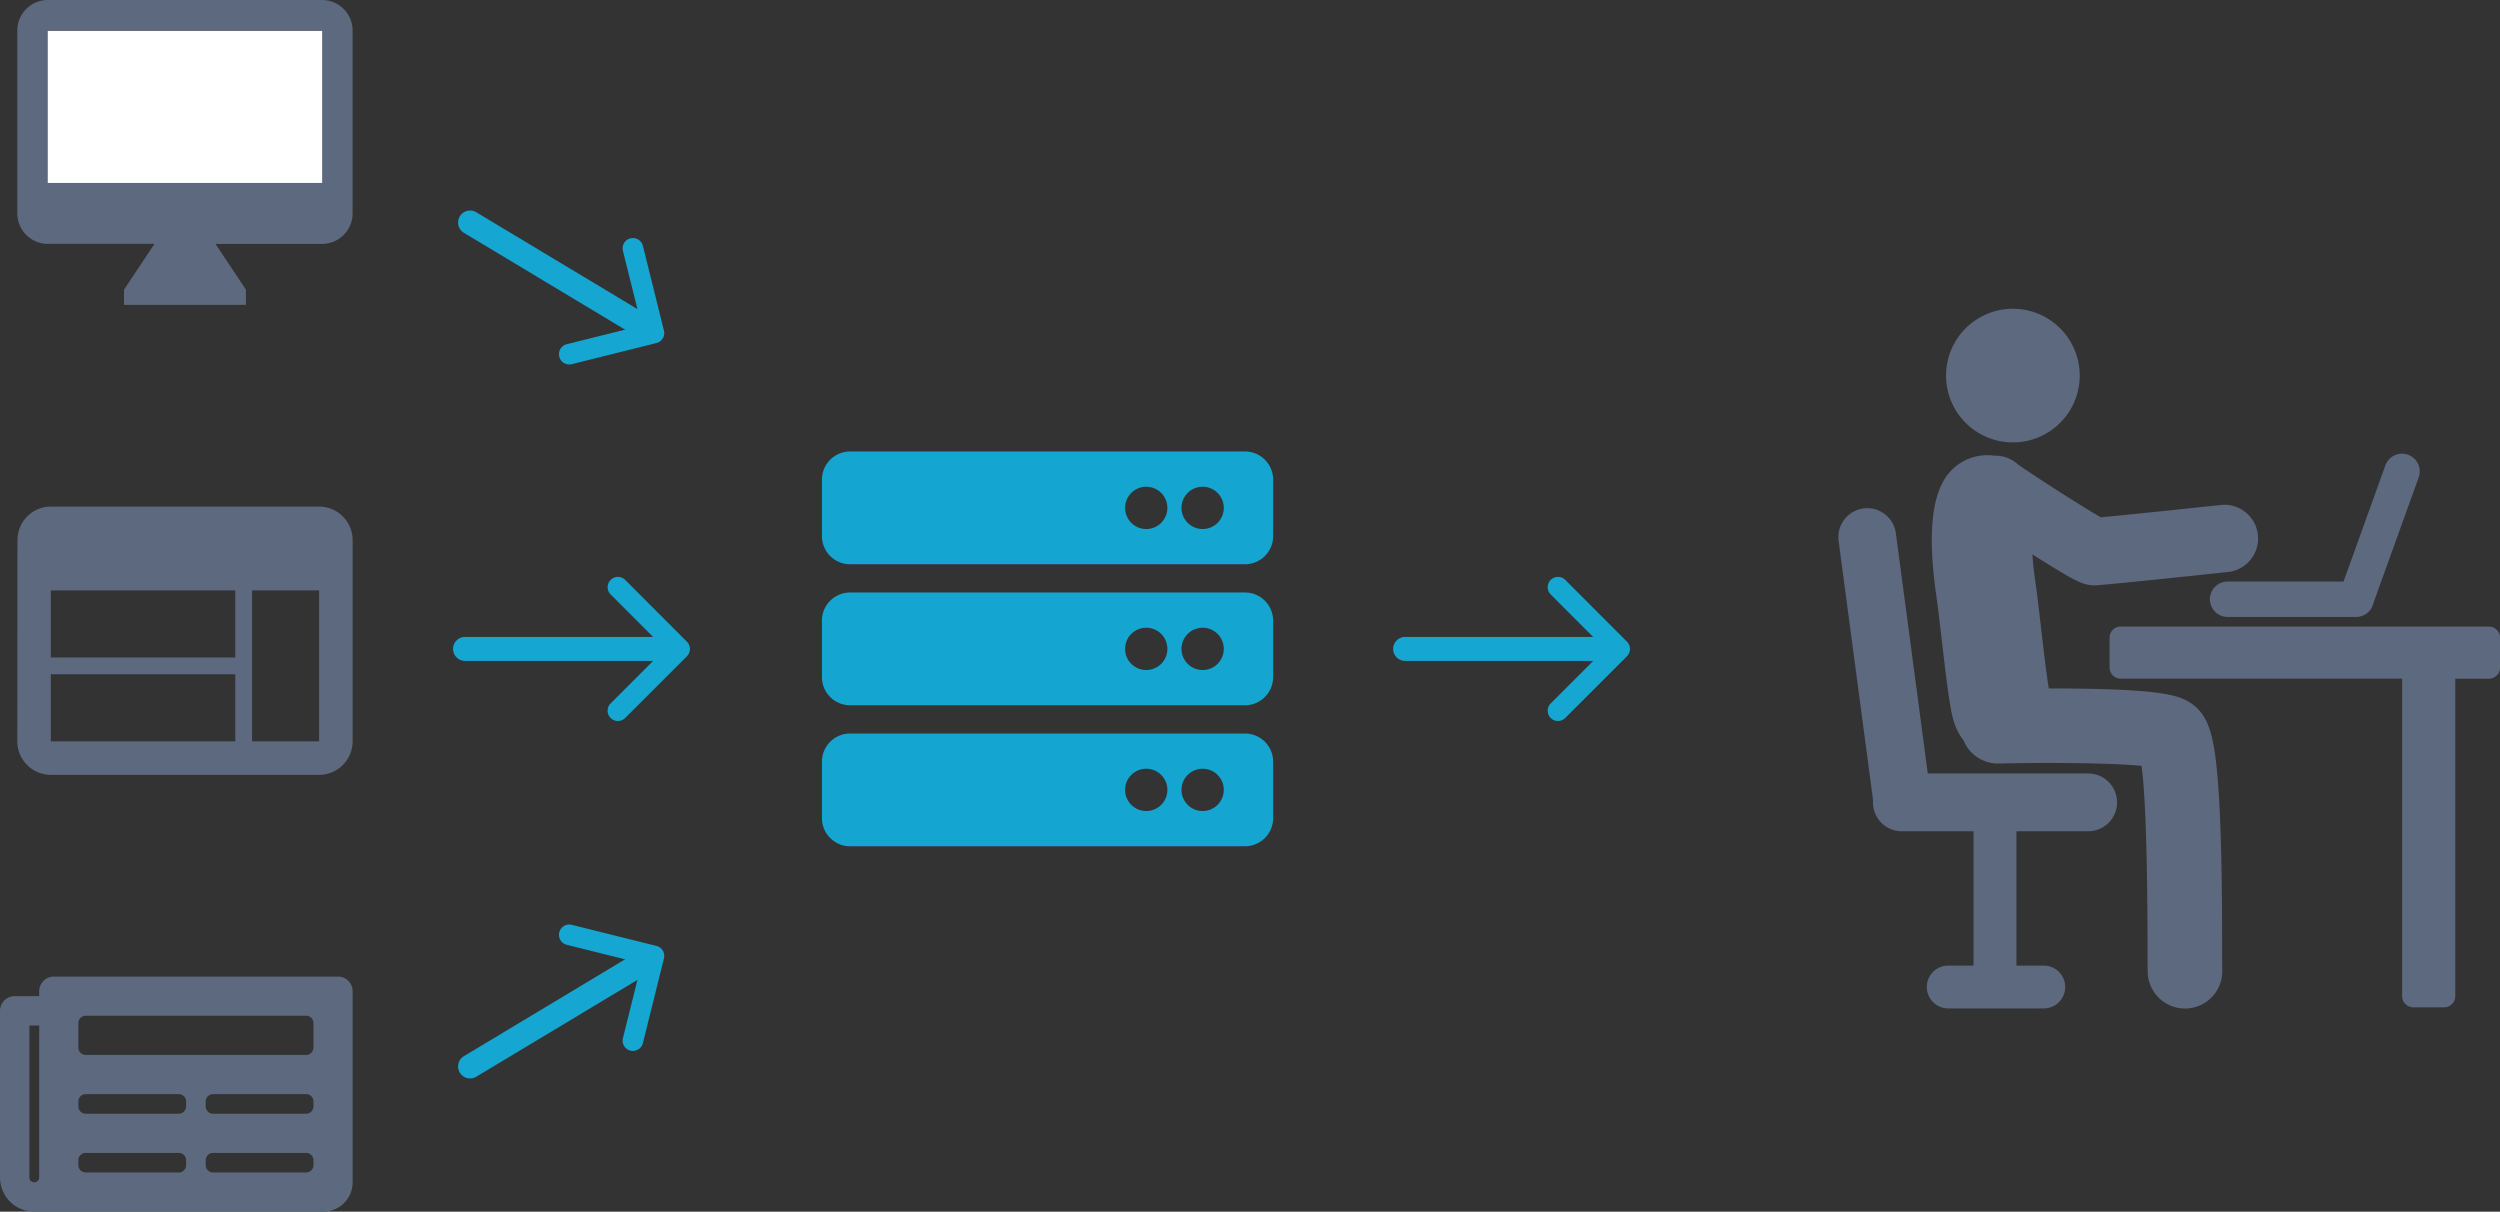
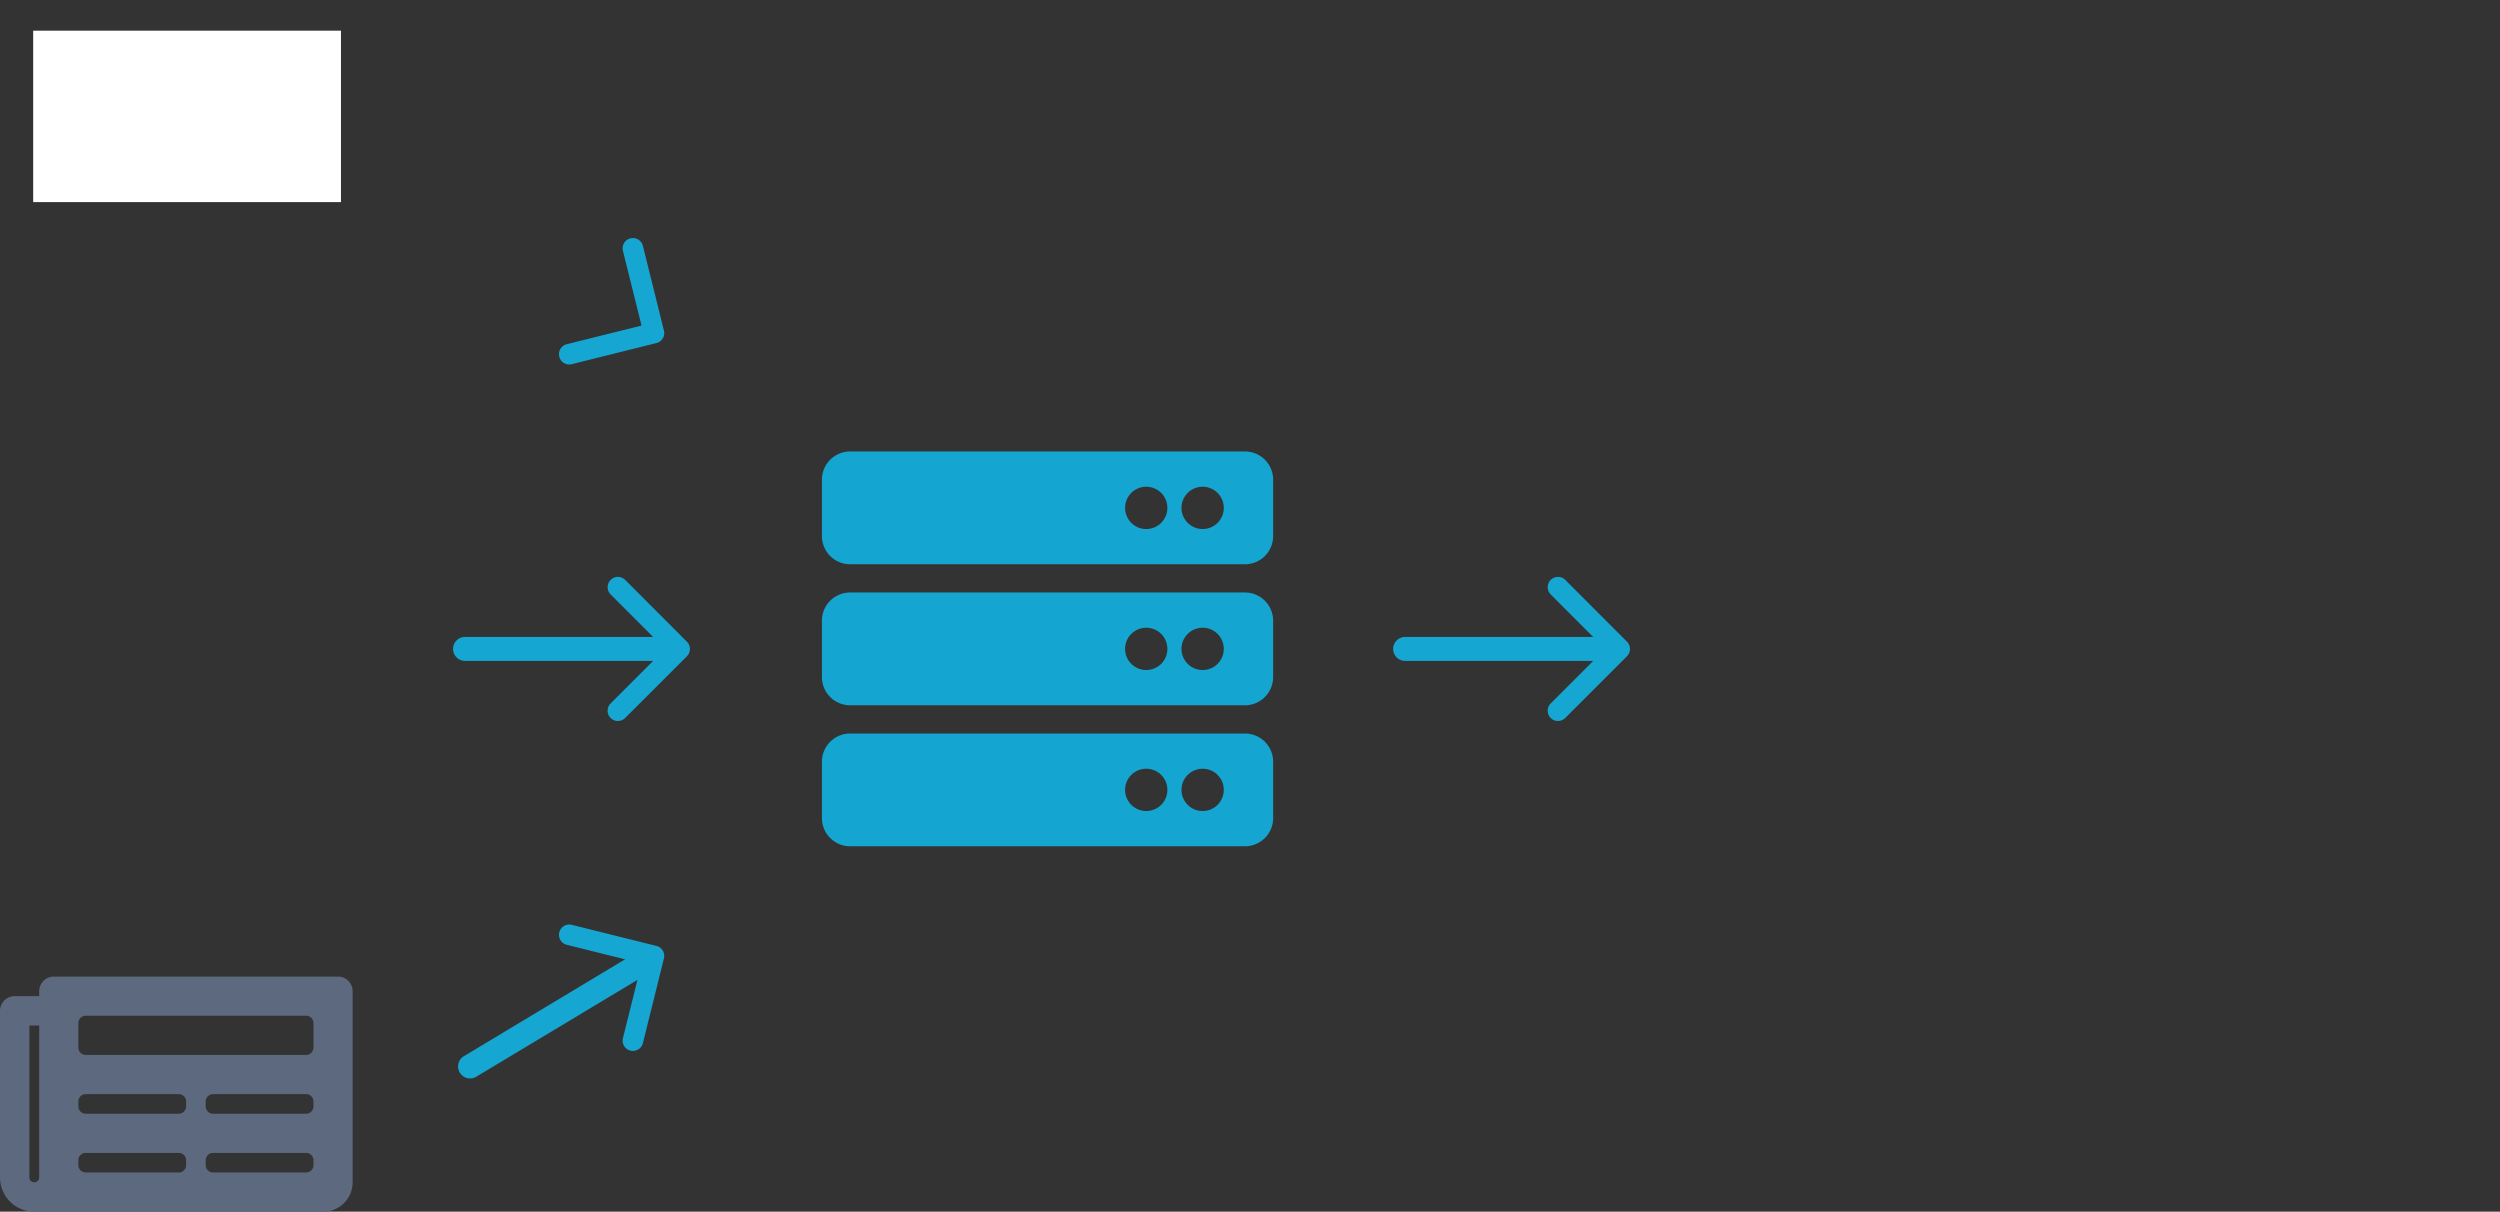
<svg xmlns="http://www.w3.org/2000/svg" width="312.453" height="151.436" viewBox="0 0 312.453 151.436">
  <rect x="0" y="0" width="312.453" height="151.436" fill="#333333" stroke="none" />
  <defs>
    <style>.a{fill:#5d697e;}.b{clip-path:url(#a);}.c{fill:#14a6d1;}.d{fill:#fff;}.e{fill:#15a6d1;}</style>
    <clipPath id="a">
-       <rect class="a" width="82.697" height="87.46" />
-     </clipPath>
+       </clipPath>
  </defs>
  <g transform="translate(-1240.882 -3045.74)">
    <g transform="translate(0 1018.843)">
      <g transform="translate(1470.639 2065.485)">
        <g class="b">
          <path class="a" d="M339.963,8.353A8.353,8.353,0,1,0,348.316,0a8.353,8.353,0,0,0-8.353,8.353" transform="translate(-326.5)" />
          <path class="a" d="M198.012,120.948a6.245,6.245,0,0,1,5.858-2.435,4.207,4.207,0,0,1,2.934,1.058c1.262.941,7.96,5.264,10.4,6.645,3.179-.288,10.85-1.095,14.937-1.533a4.212,4.212,0,1,1,.9,8.375c-.558.06-13.695,1.467-16.315,1.65-.11.008-.218.012-.325.012-1.316,0-2.369-.589-4.288-1.729-1.118-.665-2.4-1.463-3.464-2.136.067.989.193,2.206.411,3.686.184,1.247.4,3.134.654,5.318.273,2.367.707,6.123.988,7.748,1.17,0,2.427,0,3.7.021,10.822.141,12.764.909,14.178,1.9,1.921,1.345,2.562,3.625,2.973,6.868.247,1.952.432,4.488.565,7.753.231,5.668.24,12.028.246,15.827,0,1.325,0,2.469.015,2.819a4.658,4.658,0,0,1-4.5,4.815l-.162,0a4.659,4.659,0,0,1-4.653-4.5c-.016-.481-.018-1.354-.021-3.125-.019-13.648-.369-19.928-.749-22.7-3.587-.356-11.328-.448-17.827-.29h-.115a4.656,4.656,0,0,1-4.323-2.94,6.259,6.259,0,0,1-.755-1.184c-.724-1.48-1-3.1-1.981-11.578-.23-1.993-.448-3.876-.6-4.928-1.134-7.684-.7-12.727,1.319-15.417" transform="translate(-184.397 -100.152)" />
-           <path class="a" d="M312.9,161.348a3.611,3.611,0,0,1,4.054,3.1l3.99,30.027h20.047a3.61,3.61,0,0,1,0,7.22h-8.968v16.788h3.416a2.678,2.678,0,0,1,0,5.357H323.5a2.678,2.678,0,0,1,0-5.357h3.161V201.7H317.7a3.61,3.61,0,0,1-3.61-3.61c0-.095.007-.188.014-.281l-4.306-32.4a3.61,3.61,0,0,1,3.1-4.054" transform="translate(-309.763 -136.392)" />
          <path class="a" d="M67.035,132.973H81.57l5.245-14.56a2.213,2.213,0,0,1,4.163,1.5l-5.673,15.749a2.213,2.213,0,0,1-2.16,1.737H67.035a2.213,2.213,0,0,1,0-4.425" transform="translate(-18.429 -98.88)" />
          <path class="a" d="M1.4,257.038h46a1.4,1.4,0,0,1,1.4,1.4v3.727a1.4,1.4,0,0,1-1.4,1.4H43.208v39.669a1.4,1.4,0,0,1-1.4,1.4H37.966a1.4,1.4,0,0,1-1.4-1.4V263.559H1.4a1.4,1.4,0,0,1-1.4-1.4v-3.727a1.4,1.4,0,0,1,1.4-1.4" transform="translate(33.899 -217.324)" />
        </g>
      </g>
      <path class="c" d="M52.868,16.348H3.525A3.525,3.525,0,0,1,0,12.824V5.775A3.525,3.525,0,0,1,3.525,2.25H52.868a3.525,3.525,0,0,1,3.525,3.525v7.049A3.525,3.525,0,0,1,52.868,16.348ZM47.581,6.656A2.643,2.643,0,1,0,50.224,9.3,2.643,2.643,0,0,0,47.581,6.656Zm-7.049,0A2.643,2.643,0,1,0,43.175,9.3,2.643,2.643,0,0,0,40.532,6.656ZM52.868,33.971H3.525A3.525,3.525,0,0,1,0,30.446V23.4a3.525,3.525,0,0,1,3.525-3.525H52.868A3.525,3.525,0,0,1,56.392,23.4v7.049A3.525,3.525,0,0,1,52.868,33.971Zm-5.287-9.692a2.643,2.643,0,1,0,2.643,2.643A2.643,2.643,0,0,0,47.581,24.278Zm-7.049,0a2.643,2.643,0,1,0,2.643,2.643A2.643,2.643,0,0,0,40.532,24.278ZM52.868,51.593H3.525A3.525,3.525,0,0,1,0,48.069V41.02A3.525,3.525,0,0,1,3.525,37.5H52.868a3.525,3.525,0,0,1,3.525,3.525v7.049A3.525,3.525,0,0,1,52.868,51.593ZM47.581,41.9a2.643,2.643,0,1,0,2.643,2.643A2.643,2.643,0,0,0,47.581,41.9Zm-7.049,0a2.643,2.643,0,1,0,2.643,2.643A2.643,2.643,0,0,0,40.532,41.9Z" transform="translate(1343.608 2081.073)" />
      <g transform="translate(1243.043 2026.897)">
        <rect class="d" width="38.467" height="21.425" transform="translate(1.986 3.834)" />
-         <path class="a" d="M39.6,3H5.31A3.822,3.822,0,0,0,1.5,6.81V29.672a3.822,3.822,0,0,0,3.81,3.81H18.646L14.836,39.2V41.1H30.077V39.2l-3.81-5.715H39.6a3.822,3.822,0,0,0,3.81-3.81V6.81A3.822,3.822,0,0,0,39.6,3Zm0,22.862H5.31V6.81H39.6Z" transform="translate(-1.5 -3)" />
      </g>
-       <path class="a" d="M40.722,6H7.191a4.186,4.186,0,0,0-4.17,4.191L3,35.34a4.2,4.2,0,0,0,4.191,4.191H40.722a4.2,4.2,0,0,0,4.191-4.191V10.191A4.2,4.2,0,0,0,40.722,6ZM30.244,35.34H7.191V26.957H30.244Zm0-10.478H7.191V16.478H30.244ZM40.722,35.34H32.34V16.478h8.383Z" transform="translate(1240.043 2084.209)" />
      <path class="a" d="M42.238,4.5H6.734A1.836,1.836,0,0,0,4.9,6.336v.612H1.836A1.836,1.836,0,0,0,0,8.785V29.6a4.285,4.285,0,0,0,4.285,4.285H40.4a3.673,3.673,0,0,0,3.673-3.673V6.336A1.836,1.836,0,0,0,42.238,4.5ZM4.285,30.21a.612.612,0,0,1-.612-.612V10.621H4.9V29.6A.612.612,0,0,1,4.285,30.21Zm18.058-1.224H10.712a.918.918,0,0,1-.918-.918v-.612a.918.918,0,0,1,.918-.918H22.343a.918.918,0,0,1,.918.918v.612A.918.918,0,0,1,22.343,28.986Zm15.916,0H26.628a.918.918,0,0,1-.918-.918v-.612a.918.918,0,0,1,.918-.918H38.259a.918.918,0,0,1,.918.918v.612A.918.918,0,0,1,38.259,28.986ZM22.343,21.64H10.712a.918.918,0,0,1-.918-.918V20.11a.918.918,0,0,1,.918-.918H22.343a.918.918,0,0,1,.918.918v.612A.918.918,0,0,1,22.343,21.64Zm15.916,0H26.628a.918.918,0,0,1-.918-.918V20.11a.918.918,0,0,1,.918-.918H38.259a.918.918,0,0,1,.918.918v.612A.918.918,0,0,1,38.259,21.64Zm0-7.346H10.712a.918.918,0,0,1-.918-.918V10.315a.918.918,0,0,1,.918-.918H38.259a.918.918,0,0,1,.918.918v3.061A.918.918,0,0,1,38.259,14.294Z" transform="translate(1240.882 2144.45)" />
      <g transform="translate(-30 -21)">
        <path class="e" d="M15.19,14.353,22,21.163a1.286,1.286,0,1,0,1.817-1.822L16.1,11.625a1.284,1.284,0,0,0-1.774-.038L6.563,19.336a1.286,1.286,0,1,0,1.817,1.822Z" transform="translate(1485.85 2113.813) rotate(90)" />
        <path class="e" d="M26,1.5H0A1.5,1.5,0,0,1-1.5,0,1.5,1.5,0,0,1,0-1.5H26A1.5,1.5,0,0,1,27.5,0,1.5,1.5,0,0,1,26,1.5Z" transform="translate(1446.5 2129)" />
      </g>
      <g transform="translate(1156.259 -515.202) rotate(31)">
        <path class="e" d="M15.19,14.353,22,21.163a1.286,1.286,0,1,0,1.817-1.822L16.1,11.625a1.284,1.284,0,0,0-1.774-.038L6.563,19.336a1.286,1.286,0,1,0,1.817,1.822Z" transform="translate(1485.85 2113.813) rotate(90)" />
-         <path class="e" d="M26,1.5H0A1.5,1.5,0,0,1-1.5,0,1.5,1.5,0,0,1,0-1.5H26A1.5,1.5,0,0,1,27.5,0,1.5,1.5,0,0,1,26,1.5Z" transform="translate(1446.5 2129)" />
      </g>
      <g transform="translate(1295 2152.467) rotate(-31)">
        <path class="e" d="M9,7.189,15.808.378A1.286,1.286,0,0,1,17.624,2.2L9.913,9.916a1.284,1.284,0,0,1-1.774.038L.375,2.205A1.286,1.286,0,1,1,2.192.383Z" transform="translate(17.809 18) rotate(-90)" />
        <path class="e" d="M0,1.5A1.5,1.5,0,0,1-1.5,0,1.5,1.5,0,0,1,0-1.5H26A1.5,1.5,0,0,1,27.5,0,1.5,1.5,0,0,1,26,1.5Z" transform="translate(0 9)" />
      </g>
      <g transform="translate(-147.492 -21)">
        <path class="e" d="M15.19,14.353,22,21.163a1.286,1.286,0,1,0,1.817-1.822L16.1,11.625a1.284,1.284,0,0,0-1.774-.038L6.563,19.336a1.286,1.286,0,1,0,1.817,1.822Z" transform="translate(1485.85 2113.813) rotate(90)" />
        <path class="e" d="M26,1.5H0A1.5,1.5,0,0,1-1.5,0,1.5,1.5,0,0,1,0-1.5H26A1.5,1.5,0,0,1,27.5,0,1.5,1.5,0,0,1,26,1.5Z" transform="translate(1446.5 2129)" />
      </g>
    </g>
  </g>
</svg>